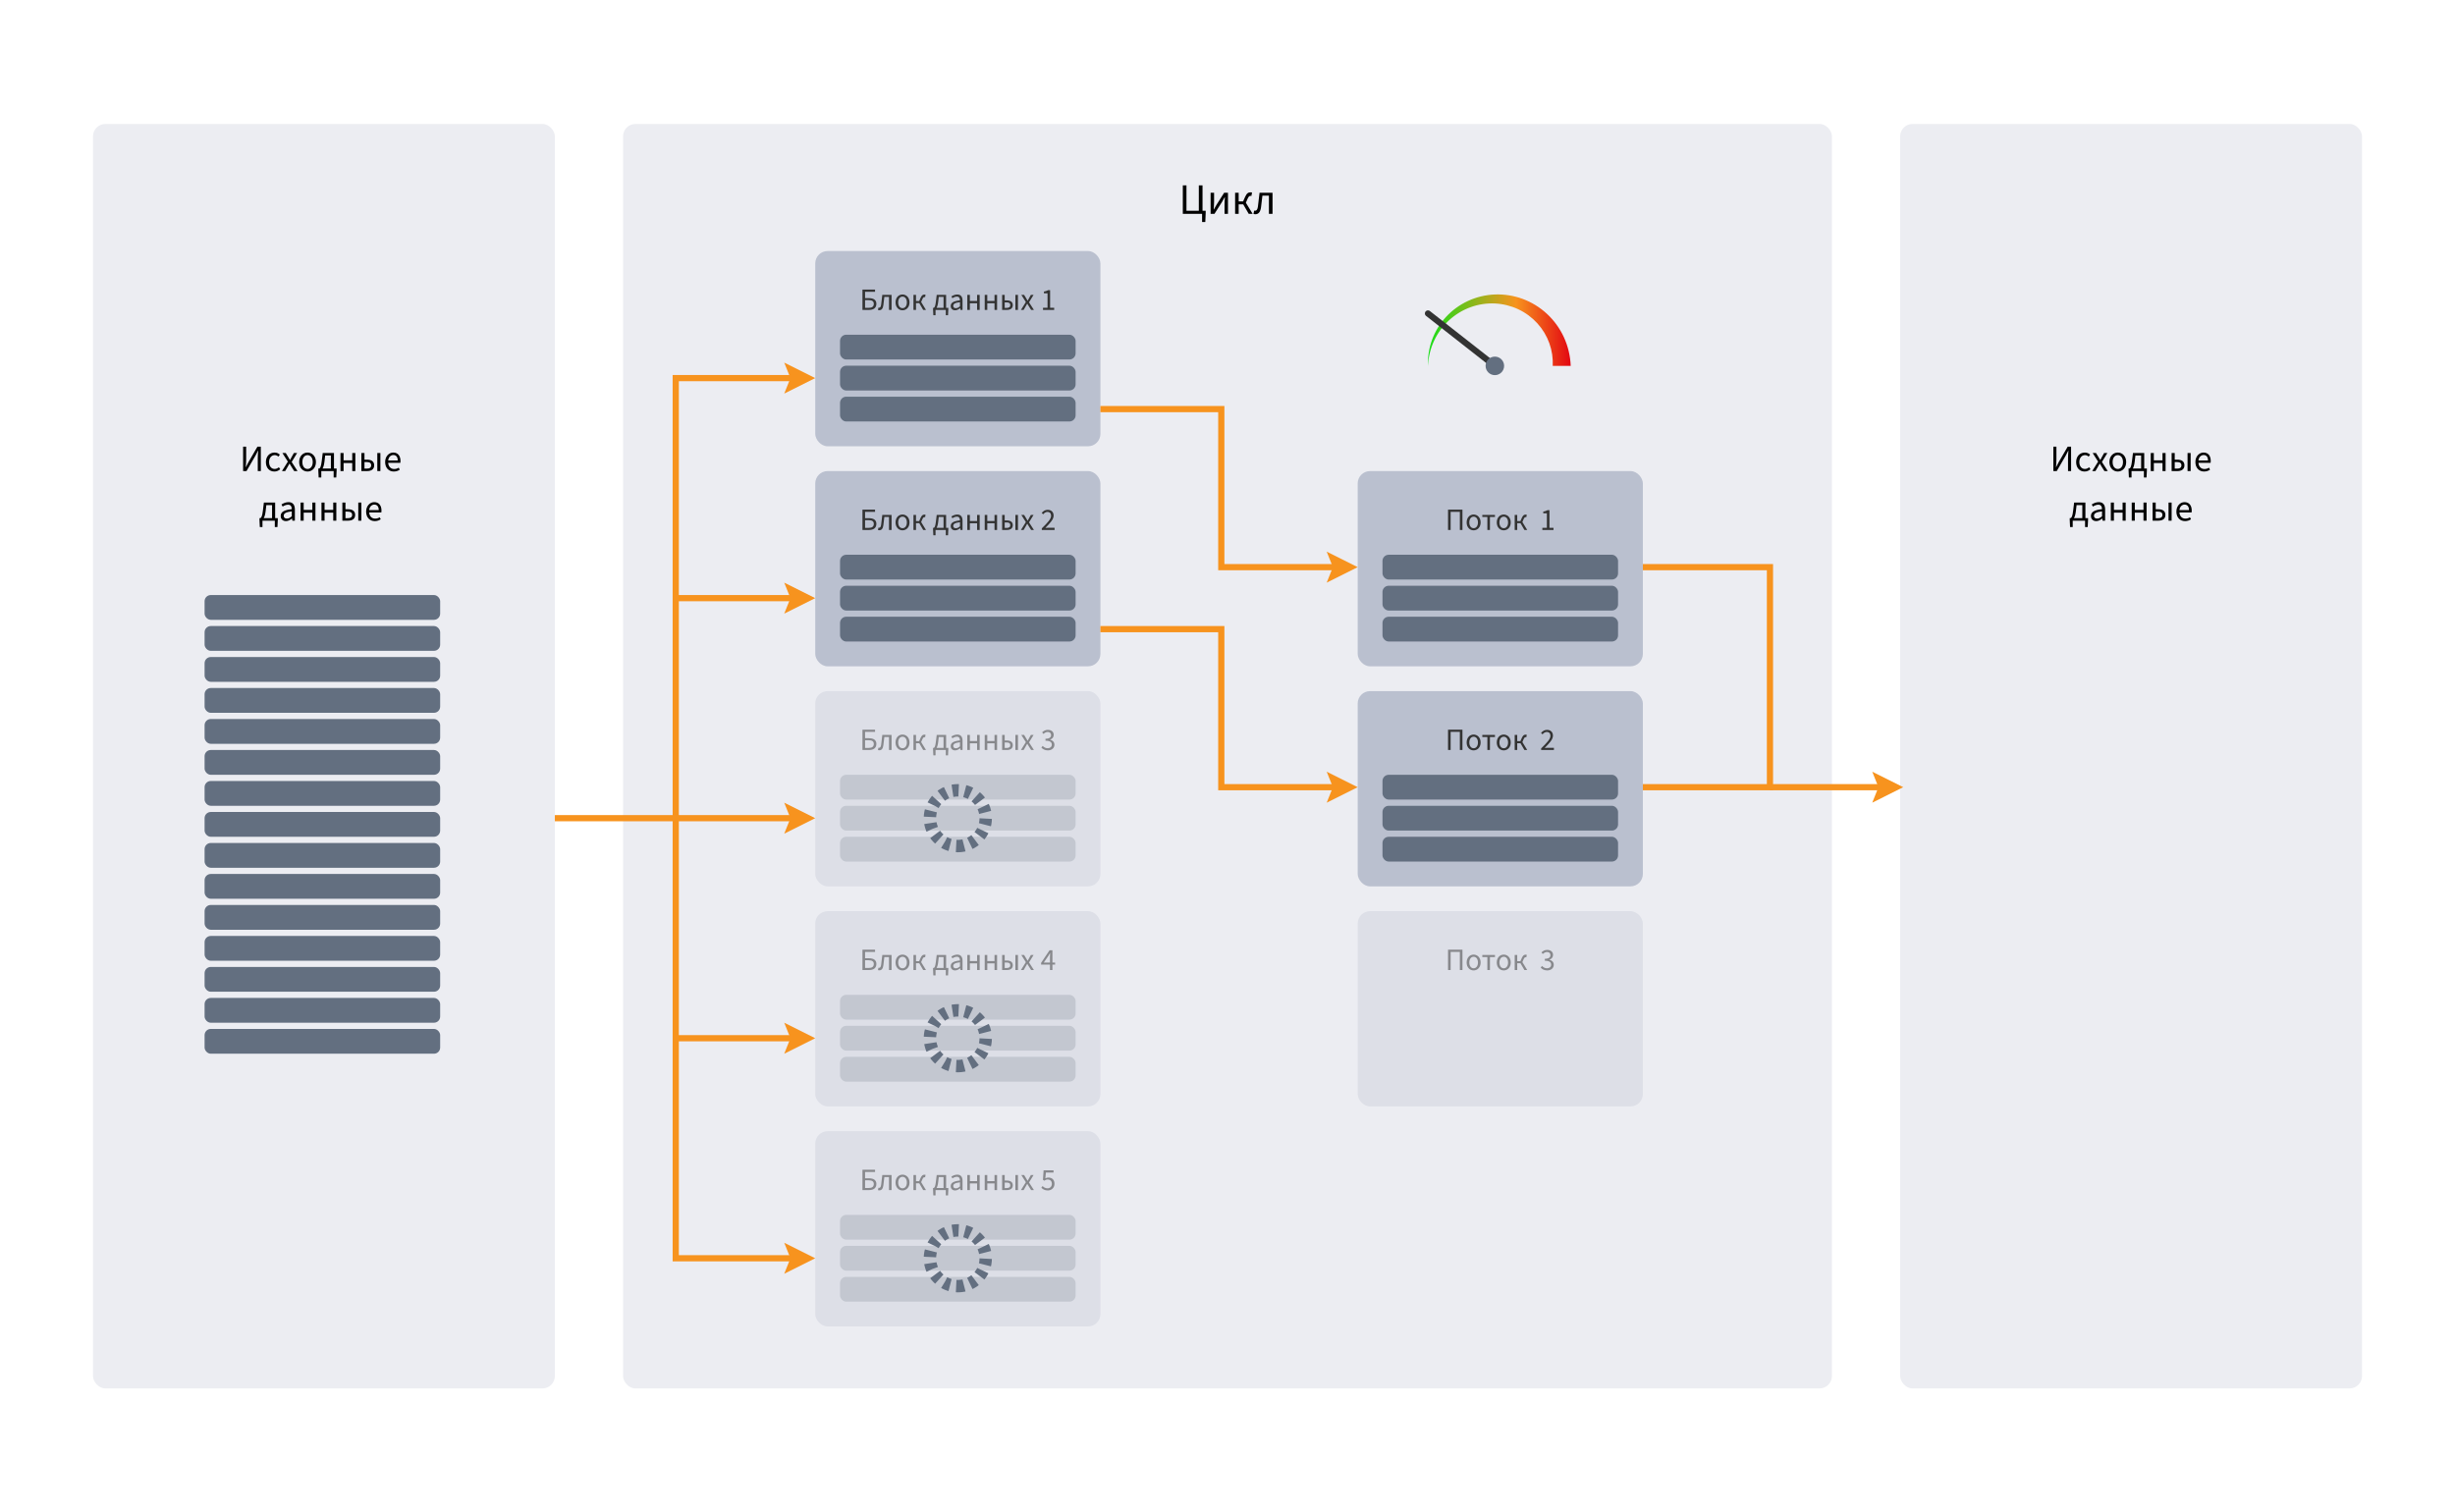
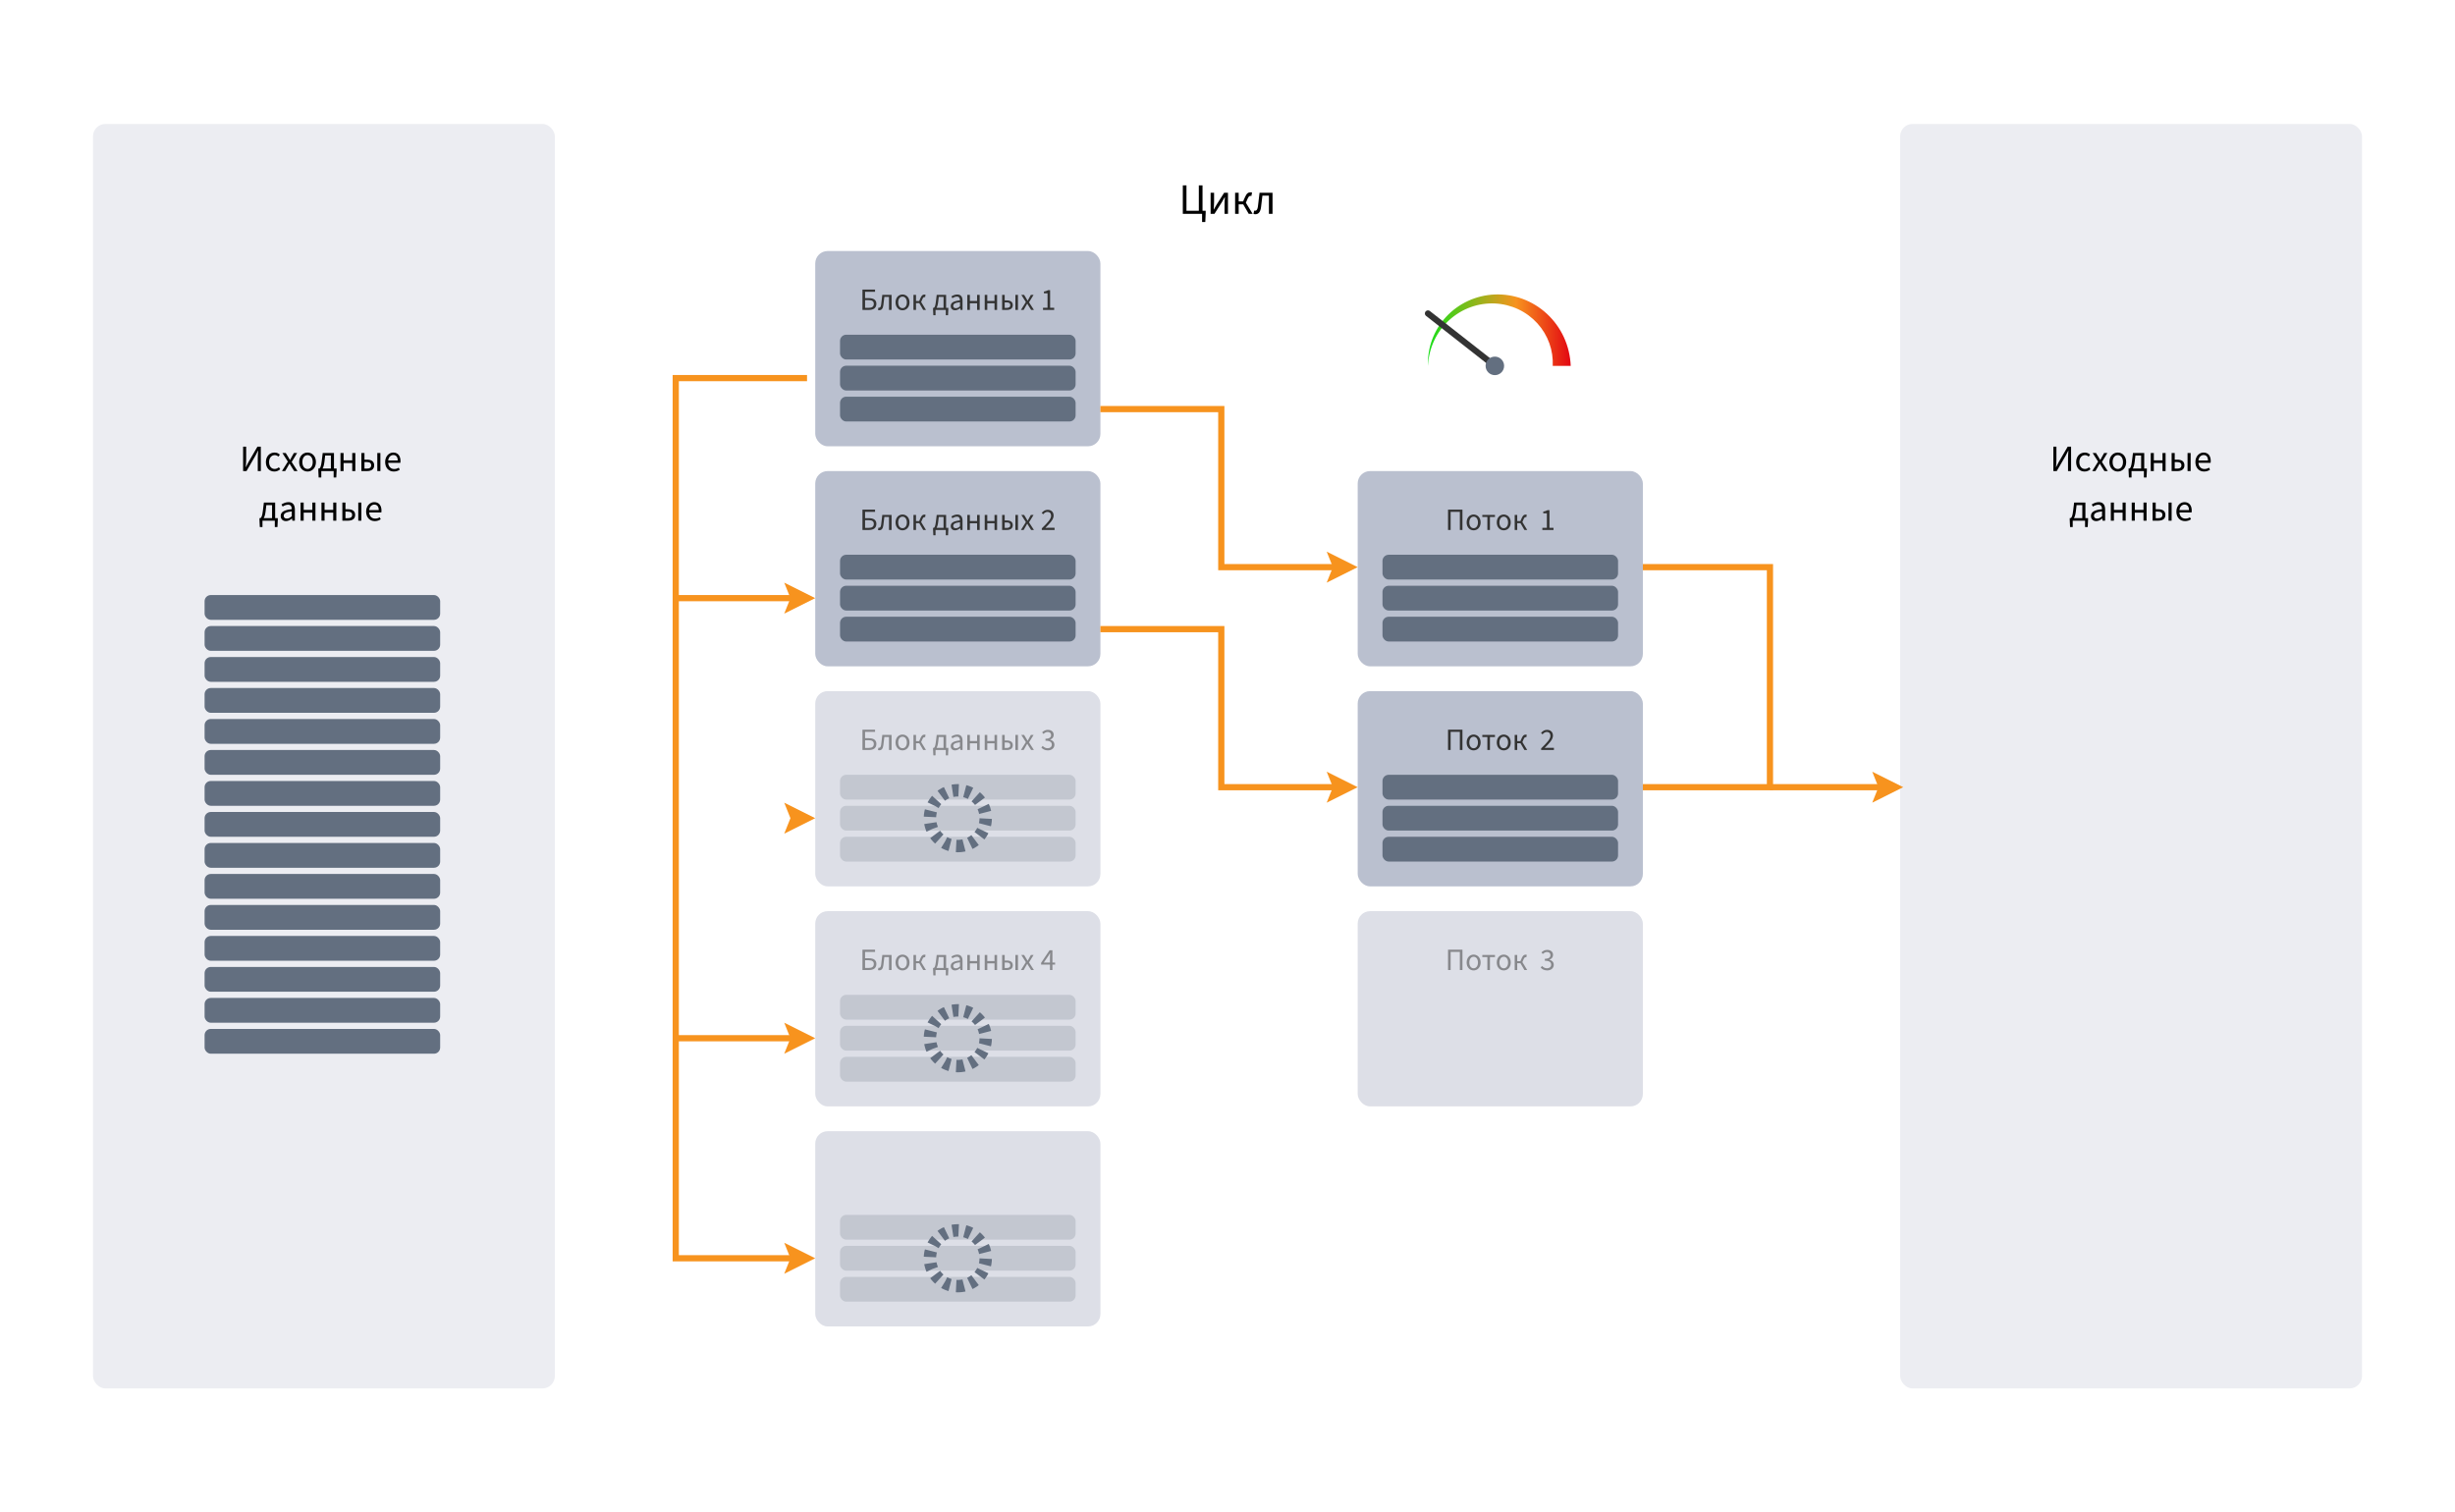
<svg xmlns="http://www.w3.org/2000/svg" width="792" height="488" viewBox="0 0 792 488" fill="none">
  <rect width="792" height="488" fill="white" />
  <rect x="613" y="40" width="149" height="408" rx="4" fill="#ECEDF2" />
-   <rect x="201" y="40" width="390" height="408" rx="4" fill="#ECEDF2" />
  <rect x="30" y="40" width="149" height="408" rx="4" fill="#ECEDF2" />
  <path d="M500.922 118.057C501.037 115.603 500.678 113.117 499.835 110.769C498.995 108.421 497.676 106.217 495.966 104.331C494.253 102.449 492.153 100.89 489.81 99.789C487.469 98.686 484.888 98.047 482.25 97.92C479.612 97.805 476.934 98.202 474.411 99.119C471.888 100.032 469.525 101.46 467.508 103.305C465.494 105.152 463.828 107.414 462.655 109.935C461.478 112.454 460.802 115.23 460.677 118.057C460.561 115.231 460.995 112.358 461.985 109.657C462.971 106.955 464.505 104.431 466.482 102.279C468.462 100.129 470.882 98.355 473.578 97.108C476.271 95.857 479.239 95.143 482.25 95.017C485.26 94.901 488.324 95.373 491.199 96.437C494.076 97.497 496.759 99.14 499.043 101.252C501.324 103.366 503.205 105.948 504.524 108.823C505.848 111.695 506.599 114.857 506.724 118.057H500.922Z" fill="url(#paint0_linear_1076_1480)" />
  <path d="M482.249 118.057L460.676 101.146" stroke="#333333" stroke-width="2" stroke-linecap="round" stroke-linejoin="round" />
  <path d="M482.25 121.047C483.9 121.047 485.238 119.708 485.238 118.057C485.238 116.405 483.9 115.066 482.25 115.066C480.599 115.066 479.261 116.405 479.261 118.057C479.261 119.708 480.599 121.047 482.25 121.047Z" fill="#636F80" />
  <rect x="263" y="81" width="92" height="63" rx="4" fill="#BAC0CF" />
  <path d="M278.235 100V93.44H282.295V94.15H279.075V96.2H280.325C281.715 96.2 282.725 96.7 282.725 98.01C282.725 99.38 281.805 100 280.365 100H278.235ZM279.075 99.33H280.225C281.335 99.33 281.895 98.93 281.895 98.03C281.895 97.19 281.315 96.84 280.205 96.84H279.075V99.33ZM283.686 100.09C283.496 100.09 283.376 100.07 283.236 100.01L283.396 99.25C283.456 99.27 283.526 99.29 283.616 99.29C283.956 99.29 284.176 98.98 284.266 98.29C284.396 97.24 284.516 96.19 284.636 95.14H287.626V100H286.796V95.81H285.296C285.186 96.71 285.086 97.61 284.976 98.5C284.836 99.56 284.396 100.09 283.686 100.09ZM291.158 100.12C289.968 100.12 288.908 99.19 288.908 97.58C288.908 95.95 289.968 95.02 291.158 95.02C292.348 95.02 293.418 95.95 293.418 97.58C293.418 99.19 292.348 100.12 291.158 100.12ZM291.158 99.43C291.998 99.43 292.558 98.69 292.558 97.58C292.558 96.46 291.998 95.71 291.158 95.71C290.328 95.71 289.768 96.46 289.768 97.58C289.768 98.69 290.328 99.43 291.158 99.43ZM294.688 100V95.14H295.508V97.14H296.528L297.008 96.06C297.398 95.2 297.768 95.04 298.298 95.04C298.408 95.04 298.508 95.06 298.588 95.1L298.438 95.88C298.378 95.86 298.348 95.85 298.278 95.85C298.028 95.85 297.828 95.93 297.578 96.49L297.168 97.44L298.728 100H297.828L296.558 97.81H295.508V100H294.688ZM302.661 97.45C302.551 98.4 302.361 98.97 302.141 99.32H304.391V95.81H302.851L302.661 97.45ZM301.811 100V101.72H301.101L301.011 99.85V99.32H301.251C301.521 99.18 301.741 98.85 301.931 97.29L302.191 95.14H305.221V99.32H305.931V99.85L305.841 101.72H305.131V100H301.811ZM308.132 100.12C307.322 100.12 306.712 99.62 306.712 98.74C306.712 97.66 307.612 97.14 309.692 96.91C309.682 96.3 309.482 95.71 308.692 95.71C308.132 95.71 307.622 95.96 307.242 96.21L306.922 95.65C307.372 95.35 308.052 95.02 308.832 95.02C310.012 95.02 310.522 95.81 310.522 97.01V100H309.842L309.762 99.42H309.732C309.272 99.81 308.742 100.12 308.132 100.12ZM308.362 99.44C308.832 99.44 309.222 99.23 309.692 98.82V97.5C308.052 97.69 307.522 98.06 307.522 98.69C307.522 99.23 307.892 99.44 308.362 99.44ZM312.061 100V95.14H312.891V97.11H315.221V95.14H316.051V100H315.221V97.84H312.891V100H312.061ZM317.676 100V95.14H318.506V97.11H320.836V95.14H321.666V100H320.836V97.84H318.506V100H317.676ZM323.292 100V95.14H324.122V96.93H324.802C325.952 96.93 326.732 97.38 326.732 98.45C326.732 99.53 325.952 100 324.802 100H323.292ZM324.122 99.34H324.712C325.532 99.34 325.922 99.06 325.922 98.45C325.922 97.84 325.532 97.57 324.712 97.57H324.122V99.34ZM327.572 100V95.14H328.402V100H327.572ZM329.36 100L330.95 97.46L329.48 95.14H330.38L331.03 96.2C331.18 96.47 331.34 96.74 331.5 97.01H331.54C331.69 96.74 331.83 96.47 331.98 96.2L332.57 95.14H333.44L331.97 97.55L333.55 100H332.65L331.94 98.87C331.77 98.58 331.59 98.28 331.41 98H331.37C331.21 98.28 331.05 98.58 330.88 98.87L330.23 100H329.36ZM336.484 100V99.31H337.944V94.63H336.774V94.09C337.364 93.99 337.784 93.83 338.134 93.62H338.774V99.31H340.084V100H336.484Z" fill="#333333" />
  <rect x="271" y="108" width="76" height="8" rx="2" fill="#636F80" />
  <rect x="271" y="118" width="76" height="8" rx="2" fill="#636F80" />
  <rect x="271" y="128" width="76" height="8" rx="2" fill="#636F80" />
  <rect x="263" y="152" width="92" height="63" rx="4" fill="#BAC0CF" />
  <path d="M278.235 171V164.44H282.295V165.15H279.075V167.2H280.325C281.715 167.2 282.725 167.7 282.725 169.01C282.725 170.38 281.805 171 280.365 171H278.235ZM279.075 170.33H280.225C281.335 170.33 281.895 169.93 281.895 169.03C281.895 168.19 281.315 167.84 280.205 167.84H279.075V170.33ZM283.686 171.09C283.496 171.09 283.376 171.07 283.236 171.01L283.396 170.25C283.456 170.27 283.526 170.29 283.616 170.29C283.956 170.29 284.176 169.98 284.266 169.29C284.396 168.24 284.516 167.19 284.636 166.14H287.626V171H286.796V166.81H285.296C285.186 167.71 285.086 168.61 284.976 169.5C284.836 170.56 284.396 171.09 283.686 171.09ZM291.158 171.12C289.968 171.12 288.908 170.19 288.908 168.58C288.908 166.95 289.968 166.02 291.158 166.02C292.348 166.02 293.418 166.95 293.418 168.58C293.418 170.19 292.348 171.12 291.158 171.12ZM291.158 170.43C291.998 170.43 292.558 169.69 292.558 168.58C292.558 167.46 291.998 166.71 291.158 166.71C290.328 166.71 289.768 167.46 289.768 168.58C289.768 169.69 290.328 170.43 291.158 170.43ZM294.688 171V166.14H295.508V168.14H296.528L297.008 167.06C297.398 166.2 297.768 166.04 298.298 166.04C298.408 166.04 298.508 166.06 298.588 166.1L298.438 166.88C298.378 166.86 298.348 166.85 298.278 166.85C298.028 166.85 297.828 166.93 297.578 167.49L297.168 168.44L298.728 171H297.828L296.558 168.81H295.508V171H294.688ZM302.661 168.45C302.551 169.4 302.361 169.97 302.141 170.32H304.391V166.81H302.851L302.661 168.45ZM301.811 171V172.72H301.101L301.011 170.85V170.32H301.251C301.521 170.18 301.741 169.85 301.931 168.29L302.191 166.14H305.221V170.32H305.931V170.85L305.841 172.72H305.131V171H301.811ZM308.132 171.12C307.322 171.12 306.712 170.62 306.712 169.74C306.712 168.66 307.612 168.14 309.692 167.91C309.682 167.3 309.482 166.71 308.692 166.71C308.132 166.71 307.622 166.96 307.242 167.21L306.922 166.65C307.372 166.35 308.052 166.02 308.832 166.02C310.012 166.02 310.522 166.81 310.522 168.01V171H309.842L309.762 170.42H309.732C309.272 170.81 308.742 171.12 308.132 171.12ZM308.362 170.44C308.832 170.44 309.222 170.23 309.692 169.82V168.5C308.052 168.69 307.522 169.06 307.522 169.69C307.522 170.23 307.892 170.44 308.362 170.44ZM312.061 171V166.14H312.891V168.11H315.221V166.14H316.051V171H315.221V168.84H312.891V171H312.061ZM317.676 171V166.14H318.506V168.11H320.836V166.14H321.666V171H320.836V168.84H318.506V171H317.676ZM323.292 171V166.14H324.122V167.93H324.802C325.952 167.93 326.732 168.38 326.732 169.45C326.732 170.53 325.952 171 324.802 171H323.292ZM324.122 170.34H324.712C325.532 170.34 325.922 170.06 325.922 169.45C325.922 168.84 325.532 168.57 324.712 168.57H324.122V170.34ZM327.572 171V166.14H328.402V171H327.572ZM329.36 171L330.95 168.46L329.48 166.14H330.38L331.03 167.2C331.18 167.47 331.34 167.74 331.5 168.01H331.54C331.69 167.74 331.83 167.47 331.98 167.2L332.57 166.14H333.44L331.97 168.55L333.55 171H332.65L331.94 169.87C331.77 169.58 331.59 169.28 331.41 169H331.37C331.21 169.28 331.05 169.58 330.88 169.87L330.23 171H329.36ZM336.094 171V170.49C337.994 168.63 339.094 167.45 339.094 166.42C339.094 165.69 338.694 165.18 337.884 165.18C337.354 165.18 336.894 165.52 336.534 165.94L336.064 165.49C336.594 164.89 337.164 164.5 337.984 164.5C339.164 164.5 339.904 165.25 339.904 166.37C339.904 167.61 338.784 168.76 337.234 170.34C337.584 170.31 337.974 170.29 338.304 170.29H340.214V171H336.094Z" fill="#333333" />
  <rect x="271" y="179" width="76" height="8" rx="2" fill="#636F80" />
  <rect x="271" y="189" width="76" height="8" rx="2" fill="#636F80" />
  <rect x="271" y="199" width="76" height="8" rx="2" fill="#636F80" />
  <rect x="263" y="223" width="92" height="63" rx="4" fill="#DDDFE7" />
  <path opacity="0.5" d="M278.235 242V235.44H282.295V236.15H279.075V238.2H280.325C281.715 238.2 282.725 238.7 282.725 240.01C282.725 241.38 281.805 242 280.365 242H278.235ZM279.075 241.33H280.225C281.335 241.33 281.895 240.93 281.895 240.03C281.895 239.19 281.315 238.84 280.205 238.84H279.075V241.33ZM283.686 242.09C283.496 242.09 283.376 242.07 283.236 242.01L283.396 241.25C283.456 241.27 283.526 241.29 283.616 241.29C283.956 241.29 284.176 240.98 284.266 240.29C284.396 239.24 284.516 238.19 284.636 237.14H287.626V242H286.796V237.81H285.296C285.186 238.71 285.086 239.61 284.976 240.5C284.836 241.56 284.396 242.09 283.686 242.09ZM291.158 242.12C289.968 242.12 288.908 241.19 288.908 239.58C288.908 237.95 289.968 237.02 291.158 237.02C292.348 237.02 293.418 237.95 293.418 239.58C293.418 241.19 292.348 242.12 291.158 242.12ZM291.158 241.43C291.998 241.43 292.558 240.69 292.558 239.58C292.558 238.46 291.998 237.71 291.158 237.71C290.328 237.71 289.768 238.46 289.768 239.58C289.768 240.69 290.328 241.43 291.158 241.43ZM294.688 242V237.14H295.508V239.14H296.528L297.008 238.06C297.398 237.2 297.768 237.04 298.298 237.04C298.408 237.04 298.508 237.06 298.588 237.1L298.438 237.88C298.378 237.86 298.348 237.85 298.278 237.85C298.028 237.85 297.828 237.93 297.578 238.49L297.168 239.44L298.728 242H297.828L296.558 239.81H295.508V242H294.688ZM302.661 239.45C302.551 240.4 302.361 240.97 302.141 241.32H304.391V237.81H302.851L302.661 239.45ZM301.811 242V243.72H301.101L301.011 241.85V241.32H301.251C301.521 241.18 301.741 240.85 301.931 239.29L302.191 237.14H305.221V241.32H305.931V241.85L305.841 243.72H305.131V242H301.811ZM308.132 242.12C307.322 242.12 306.712 241.62 306.712 240.74C306.712 239.66 307.612 239.14 309.692 238.91C309.682 238.3 309.482 237.71 308.692 237.71C308.132 237.71 307.622 237.96 307.242 238.21L306.922 237.65C307.372 237.35 308.052 237.02 308.832 237.02C310.012 237.02 310.522 237.81 310.522 239.01V242H309.842L309.762 241.42H309.732C309.272 241.81 308.742 242.12 308.132 242.12ZM308.362 241.44C308.832 241.44 309.222 241.23 309.692 240.82V239.5C308.052 239.69 307.522 240.06 307.522 240.69C307.522 241.23 307.892 241.44 308.362 241.44ZM312.061 242V237.14H312.891V239.11H315.221V237.14H316.051V242H315.221V239.84H312.891V242H312.061ZM317.676 242V237.14H318.506V239.11H320.836V237.14H321.666V242H320.836V239.84H318.506V242H317.676ZM323.292 242V237.14H324.122V238.93H324.802C325.952 238.93 326.732 239.38 326.732 240.45C326.732 241.53 325.952 242 324.802 242H323.292ZM324.122 241.34H324.712C325.532 241.34 325.922 241.06 325.922 240.45C325.922 239.84 325.532 239.57 324.712 239.57H324.122V241.34ZM327.572 242V237.14H328.402V242H327.572ZM329.36 242L330.95 239.46L329.48 237.14H330.38L331.03 238.2C331.18 238.47 331.34 238.74 331.5 239.01H331.54C331.69 238.74 331.83 238.47 331.98 238.2L332.57 237.14H333.44L331.97 239.55L333.55 242H332.65L331.94 240.87C331.77 240.58 331.59 240.28 331.41 240H331.37C331.21 240.28 331.05 240.58 330.88 240.87L330.23 242H329.36ZM338.054 242.12C337.034 242.12 336.384 241.69 335.954 241.22L336.374 240.68C336.754 241.08 337.254 241.43 338.004 241.43C338.774 241.43 339.324 240.98 339.324 240.27C339.324 239.51 338.804 239 337.284 239V238.37C338.634 238.37 339.094 237.85 339.094 237.18C339.094 236.57 338.674 236.18 337.994 236.18C337.464 236.18 337.014 236.45 336.634 236.82L336.194 236.3C336.684 235.84 337.274 235.5 338.024 235.5C339.134 235.5 339.934 236.09 339.934 237.12C339.934 237.89 339.474 238.38 338.784 238.64V238.68C339.554 238.86 340.164 239.42 340.164 240.3C340.164 241.43 339.224 242.12 338.054 242.12Z" fill="#333333" />
  <rect x="271" y="250" width="76" height="8" rx="2" fill="#C3C7D0" />
  <rect x="271" y="260" width="76" height="8" rx="2" fill="#C3C7D0" />
  <rect x="271" y="270" width="76" height="8" rx="2" fill="#C3C7D0" />
  <path d="M309 273C313.971 273 318 268.971 318 264C318 259.029 313.971 255 309 255C304.029 255 300 259.029 300 264C300 268.971 304.029 273 309 273Z" stroke="#636F80" stroke-width="4" stroke-miterlimit="10" stroke-dasharray="2 2" />
  <rect x="263" y="294" width="92" height="63" rx="4" fill="#DDDFE7" />
  <path opacity="0.5" d="M278.235 313V306.44H282.295V307.15H279.075V309.2H280.325C281.715 309.2 282.725 309.7 282.725 311.01C282.725 312.38 281.805 313 280.365 313H278.235ZM279.075 312.33H280.225C281.335 312.33 281.895 311.93 281.895 311.03C281.895 310.19 281.315 309.84 280.205 309.84H279.075V312.33ZM283.686 313.09C283.496 313.09 283.376 313.07 283.236 313.01L283.396 312.25C283.456 312.27 283.526 312.29 283.616 312.29C283.956 312.29 284.176 311.98 284.266 311.29C284.396 310.24 284.516 309.19 284.636 308.14H287.626V313H286.796V308.81H285.296C285.186 309.71 285.086 310.61 284.976 311.5C284.836 312.56 284.396 313.09 283.686 313.09ZM291.158 313.12C289.968 313.12 288.908 312.19 288.908 310.58C288.908 308.95 289.968 308.02 291.158 308.02C292.348 308.02 293.418 308.95 293.418 310.58C293.418 312.19 292.348 313.12 291.158 313.12ZM291.158 312.43C291.998 312.43 292.558 311.69 292.558 310.58C292.558 309.46 291.998 308.71 291.158 308.71C290.328 308.71 289.768 309.46 289.768 310.58C289.768 311.69 290.328 312.43 291.158 312.43ZM294.688 313V308.14H295.508V310.14H296.528L297.008 309.06C297.398 308.2 297.768 308.04 298.298 308.04C298.408 308.04 298.508 308.06 298.588 308.1L298.438 308.88C298.378 308.86 298.348 308.85 298.278 308.85C298.028 308.85 297.828 308.93 297.578 309.49L297.168 310.44L298.728 313H297.828L296.558 310.81H295.508V313H294.688ZM302.661 310.45C302.551 311.4 302.361 311.97 302.141 312.32H304.391V308.81H302.851L302.661 310.45ZM301.811 313V314.72H301.101L301.011 312.85V312.32H301.251C301.521 312.18 301.741 311.85 301.931 310.29L302.191 308.14H305.221V312.32H305.931V312.85L305.841 314.72H305.131V313H301.811ZM308.132 313.12C307.322 313.12 306.712 312.62 306.712 311.74C306.712 310.66 307.612 310.14 309.692 309.91C309.682 309.3 309.482 308.71 308.692 308.71C308.132 308.71 307.622 308.96 307.242 309.21L306.922 308.65C307.372 308.35 308.052 308.02 308.832 308.02C310.012 308.02 310.522 308.81 310.522 310.01V313H309.842L309.762 312.42H309.732C309.272 312.81 308.742 313.12 308.132 313.12ZM308.362 312.44C308.832 312.44 309.222 312.23 309.692 311.82V310.5C308.052 310.69 307.522 311.06 307.522 311.69C307.522 312.23 307.892 312.44 308.362 312.44ZM312.061 313V308.14H312.891V310.11H315.221V308.14H316.051V313H315.221V310.84H312.891V313H312.061ZM317.676 313V308.14H318.506V310.11H320.836V308.14H321.666V313H320.836V310.84H318.506V313H317.676ZM323.292 313V308.14H324.122V309.93H324.802C325.952 309.93 326.732 310.38 326.732 311.45C326.732 312.53 325.952 313 324.802 313H323.292ZM324.122 312.34H324.712C325.532 312.34 325.922 312.06 325.922 311.45C325.922 310.84 325.532 310.57 324.712 310.57H324.122V312.34ZM327.572 313V308.14H328.402V313H327.572ZM329.36 313L330.95 310.46L329.48 308.14H330.38L331.03 309.2C331.18 309.47 331.34 309.74 331.5 310.01H331.54C331.69 309.74 331.83 309.47 331.98 309.2L332.57 308.14H333.44L331.97 310.55L333.55 313H332.65L331.94 311.87C331.77 311.58 331.59 311.28 331.41 311H331.37C331.21 311.28 331.05 311.58 330.88 311.87L330.23 313H329.36ZM336.734 310.58H338.734V308.73C338.734 308.4 338.764 307.85 338.784 307.51H338.744C338.584 307.81 338.404 308.09 338.224 308.41L336.734 310.58ZM338.734 313V311.24H335.864V310.69L338.594 306.62H339.514V310.58H340.384V311.24H339.514V313H338.734Z" fill="#333333" />
  <rect x="271" y="321" width="76" height="8" rx="2" fill="#C3C7D0" />
  <rect x="271" y="331" width="76" height="8" rx="2" fill="#C3C7D0" />
  <rect x="271" y="341" width="76" height="8" rx="2" fill="#C3C7D0" />
  <path d="M309 344C313.971 344 318 339.971 318 335C318 330.029 313.971 326 309 326C304.029 326 300 330.029 300 335C300 339.971 304.029 344 309 344Z" stroke="#636F80" stroke-width="4" stroke-miterlimit="10" stroke-dasharray="2 2" />
  <rect x="263" y="365" width="92" height="63" rx="4" fill="#DDDFE7" />
-   <path opacity="0.5" d="M278.235 384V377.44H282.295V378.15H279.075V380.2H280.325C281.715 380.2 282.725 380.7 282.725 382.01C282.725 383.38 281.805 384 280.365 384H278.235ZM279.075 383.33H280.225C281.335 383.33 281.895 382.93 281.895 382.03C281.895 381.19 281.315 380.84 280.205 380.84H279.075V383.33ZM283.686 384.09C283.496 384.09 283.376 384.07 283.236 384.01L283.396 383.25C283.456 383.27 283.526 383.29 283.616 383.29C283.956 383.29 284.176 382.98 284.266 382.29C284.396 381.24 284.516 380.19 284.636 379.14H287.626V384H286.796V379.81H285.296C285.186 380.71 285.086 381.61 284.976 382.5C284.836 383.56 284.396 384.09 283.686 384.09ZM291.158 384.12C289.968 384.12 288.908 383.19 288.908 381.58C288.908 379.95 289.968 379.02 291.158 379.02C292.348 379.02 293.418 379.95 293.418 381.58C293.418 383.19 292.348 384.12 291.158 384.12ZM291.158 383.43C291.998 383.43 292.558 382.69 292.558 381.58C292.558 380.46 291.998 379.71 291.158 379.71C290.328 379.71 289.768 380.46 289.768 381.58C289.768 382.69 290.328 383.43 291.158 383.43ZM294.688 384V379.14H295.508V381.14H296.528L297.008 380.06C297.398 379.2 297.768 379.04 298.298 379.04C298.408 379.04 298.508 379.06 298.588 379.1L298.438 379.88C298.378 379.86 298.348 379.85 298.278 379.85C298.028 379.85 297.828 379.93 297.578 380.49L297.168 381.44L298.728 384H297.828L296.558 381.81H295.508V384H294.688ZM302.661 381.45C302.551 382.4 302.361 382.97 302.141 383.32H304.391V379.81H302.851L302.661 381.45ZM301.811 384V385.72H301.101L301.011 383.85V383.32H301.251C301.521 383.18 301.741 382.85 301.931 381.29L302.191 379.14H305.221V383.32H305.931V383.85L305.841 385.72H305.131V384H301.811ZM308.132 384.12C307.322 384.12 306.712 383.62 306.712 382.74C306.712 381.66 307.612 381.14 309.692 380.91C309.682 380.3 309.482 379.71 308.692 379.71C308.132 379.71 307.622 379.96 307.242 380.21L306.922 379.65C307.372 379.35 308.052 379.02 308.832 379.02C310.012 379.02 310.522 379.81 310.522 381.01V384H309.842L309.762 383.42H309.732C309.272 383.81 308.742 384.12 308.132 384.12ZM308.362 383.44C308.832 383.44 309.222 383.23 309.692 382.82V381.5C308.052 381.69 307.522 382.06 307.522 382.69C307.522 383.23 307.892 383.44 308.362 383.44ZM312.061 384V379.14H312.891V381.11H315.221V379.14H316.051V384H315.221V381.84H312.891V384H312.061ZM317.676 384V379.14H318.506V381.11H320.836V379.14H321.666V384H320.836V381.84H318.506V384H317.676ZM323.292 384V379.14H324.122V380.93H324.802C325.952 380.93 326.732 381.38 326.732 382.45C326.732 383.53 325.952 384 324.802 384H323.292ZM324.122 383.34H324.712C325.532 383.34 325.922 383.06 325.922 382.45C325.922 381.84 325.532 381.57 324.712 381.57H324.122V383.34ZM327.572 384V379.14H328.402V384H327.572ZM329.36 384L330.95 381.46L329.48 379.14H330.38L331.03 380.2C331.18 380.47 331.34 380.74 331.5 381.01H331.54C331.69 380.74 331.83 380.47 331.98 380.2L332.57 379.14H333.44L331.97 381.55L333.55 384H332.65L331.94 382.87C331.77 382.58 331.59 382.28 331.41 382H331.37C331.21 382.28 331.05 382.58 330.88 382.87L330.23 384H329.36ZM338.034 384.12C337.014 384.12 336.384 383.69 335.944 383.25L336.344 382.7C336.724 383.08 337.204 383.43 337.954 383.43C338.734 383.43 339.344 382.87 339.344 381.98C339.344 381.1 338.814 380.59 337.994 380.59C337.554 380.59 337.284 380.72 336.904 380.97L336.464 380.69L336.674 377.62H339.874V378.34H337.404L337.234 380.22C337.534 380.06 337.824 379.96 338.214 379.96C339.294 379.96 340.184 380.58 340.184 381.96C340.184 383.34 339.144 384.12 338.034 384.12Z" fill="#333333" />
  <rect x="271" y="392" width="76" height="8" rx="2" fill="#C3C7D0" />
  <rect x="271" y="402" width="76" height="8" rx="2" fill="#C3C7D0" />
  <rect x="271" y="412" width="76" height="8" rx="2" fill="#C3C7D0" />
  <path d="M309 415C313.971 415 318 410.971 318 406C318 401.029 313.971 397 309 397C304.029 397 300 401.029 300 406C300 410.971 304.029 415 309 415Z" stroke="#636F80" stroke-width="4" stroke-miterlimit="10" stroke-dasharray="2 2" />
  <rect x="438" y="152" width="92" height="63" rx="4" fill="#BAC0CF" />
  <path d="M467.146 171V164.44H471.796V171H470.956V165.15H467.986V171H467.146ZM475.401 171.12C474.211 171.12 473.151 170.19 473.151 168.58C473.151 166.95 474.211 166.02 475.401 166.02C476.591 166.02 477.661 166.95 477.661 168.58C477.661 170.19 476.591 171.12 475.401 171.12ZM475.401 170.43C476.241 170.43 476.801 169.69 476.801 168.58C476.801 167.46 476.241 166.71 475.401 166.71C474.571 166.71 474.011 167.46 474.011 168.58C474.011 169.69 474.571 170.43 475.401 170.43ZM479.835 171V166.81H478.205V166.14H482.285V166.81H480.665V171H479.835ZM485.118 171.12C483.928 171.12 482.868 170.19 482.868 168.58C482.868 166.95 483.928 166.02 485.118 166.02C486.308 166.02 487.378 166.95 487.378 168.58C487.378 170.19 486.308 171.12 485.118 171.12ZM485.118 170.43C485.958 170.43 486.518 169.69 486.518 168.58C486.518 167.46 485.958 166.71 485.118 166.71C484.288 166.71 483.728 167.46 483.728 168.58C483.728 169.69 484.288 170.43 485.118 170.43ZM488.648 171V166.14H489.468V168.14H490.488L490.968 167.06C491.358 166.2 491.728 166.04 492.258 166.04C492.368 166.04 492.468 166.06 492.548 166.1L492.398 166.88C492.338 166.86 492.308 166.85 492.238 166.85C491.988 166.85 491.788 166.93 491.538 167.49L491.128 168.44L492.688 171H491.788L490.518 168.81H489.468V171H488.648ZM497.573 171V170.31H499.033V165.63H497.863V165.09C498.453 164.99 498.873 164.83 499.223 164.62H499.863V170.31H501.173V171H497.573Z" fill="#333333" />
  <rect x="446" y="179" width="76" height="8" rx="2" fill="#636F80" />
  <rect x="446" y="189" width="76" height="8" rx="2" fill="#636F80" />
  <rect x="446" y="199" width="76" height="8" rx="2" fill="#636F80" />
  <rect x="438" y="223" width="92" height="63" rx="4" fill="#BAC0CF" />
  <path d="M467.146 242V235.44H471.796V242H470.956V236.15H467.986V242H467.146ZM475.401 242.12C474.211 242.12 473.151 241.19 473.151 239.58C473.151 237.95 474.211 237.02 475.401 237.02C476.591 237.02 477.661 237.95 477.661 239.58C477.661 241.19 476.591 242.12 475.401 242.12ZM475.401 241.43C476.241 241.43 476.801 240.69 476.801 239.58C476.801 238.46 476.241 237.71 475.401 237.71C474.571 237.71 474.011 238.46 474.011 239.58C474.011 240.69 474.571 241.43 475.401 241.43ZM479.835 242V237.81H478.205V237.14H482.285V237.81H480.665V242H479.835ZM485.118 242.12C483.928 242.12 482.868 241.19 482.868 239.58C482.868 237.95 483.928 237.02 485.118 237.02C486.308 237.02 487.378 237.95 487.378 239.58C487.378 241.19 486.308 242.12 485.118 242.12ZM485.118 241.43C485.958 241.43 486.518 240.69 486.518 239.58C486.518 238.46 485.958 237.71 485.118 237.71C484.288 237.71 483.728 238.46 483.728 239.58C483.728 240.69 484.288 241.43 485.118 241.43ZM488.648 242V237.14H489.468V239.14H490.488L490.968 238.06C491.358 237.2 491.728 237.04 492.258 237.04C492.368 237.04 492.468 237.06 492.548 237.1L492.398 237.88C492.338 237.86 492.308 237.85 492.238 237.85C491.988 237.85 491.788 237.93 491.538 238.49L491.128 239.44L492.688 242H491.788L490.518 239.81H489.468V242H488.648ZM497.183 242V241.49C499.083 239.63 500.183 238.45 500.183 237.42C500.183 236.69 499.783 236.18 498.973 236.18C498.443 236.18 497.983 236.52 497.623 236.94L497.153 236.49C497.683 235.89 498.253 235.5 499.073 235.5C500.253 235.5 500.993 236.25 500.993 237.37C500.993 238.61 499.873 239.76 498.323 241.34C498.673 241.31 499.063 241.29 499.393 241.29H501.303V242H497.183Z" fill="#333333" />
  <rect x="446" y="250" width="76" height="8" rx="2" fill="#636F80" />
  <rect x="446" y="260" width="76" height="8" rx="2" fill="#636F80" />
  <rect x="446" y="270" width="76" height="8" rx="2" fill="#636F80" />
  <rect x="438" y="294" width="92" height="63" rx="4" fill="#DDDFE7" />
  <path opacity="0.5" d="M467.146 313V306.44H471.796V313H470.956V307.15H467.986V313H467.146ZM475.401 313.12C474.211 313.12 473.151 312.19 473.151 310.58C473.151 308.95 474.211 308.02 475.401 308.02C476.591 308.02 477.661 308.95 477.661 310.58C477.661 312.19 476.591 313.12 475.401 313.12ZM475.401 312.43C476.241 312.43 476.801 311.69 476.801 310.58C476.801 309.46 476.241 308.71 475.401 308.71C474.571 308.71 474.011 309.46 474.011 310.58C474.011 311.69 474.571 312.43 475.401 312.43ZM479.835 313V308.81H478.205V308.14H482.285V308.81H480.665V313H479.835ZM485.118 313.12C483.928 313.12 482.868 312.19 482.868 310.58C482.868 308.95 483.928 308.02 485.118 308.02C486.308 308.02 487.378 308.95 487.378 310.58C487.378 312.19 486.308 313.12 485.118 313.12ZM485.118 312.43C485.958 312.43 486.518 311.69 486.518 310.58C486.518 309.46 485.958 308.71 485.118 308.71C484.288 308.71 483.728 309.46 483.728 310.58C483.728 311.69 484.288 312.43 485.118 312.43ZM488.648 313V308.14H489.468V310.14H490.488L490.968 309.06C491.358 308.2 491.728 308.04 492.258 308.04C492.368 308.04 492.468 308.06 492.548 308.1L492.398 308.88C492.338 308.86 492.308 308.85 492.238 308.85C491.988 308.85 491.788 308.93 491.538 309.49L491.128 310.44L492.688 313H491.788L490.518 310.81H489.468V313H488.648ZM499.143 313.12C498.123 313.12 497.473 312.69 497.043 312.22L497.463 311.68C497.843 312.08 498.343 312.43 499.093 312.43C499.863 312.43 500.413 311.98 500.413 311.27C500.413 310.51 499.893 310 498.373 310V309.37C499.723 309.37 500.183 308.85 500.183 308.18C500.183 307.57 499.763 307.18 499.083 307.18C498.553 307.18 498.103 307.45 497.723 307.82L497.283 307.3C497.773 306.84 498.363 306.5 499.113 306.5C500.223 306.5 501.023 307.09 501.023 308.12C501.023 308.89 500.563 309.38 499.873 309.64V309.68C500.643 309.86 501.253 310.42 501.253 311.3C501.253 312.43 500.313 313.12 499.143 313.12Z" fill="#333333" />
  <path d="M387.801 71.632V69H381.585V59.816H382.761V68.006H386.751V59.816H387.941V68.006H388.963V68.706L388.837 71.632H387.801ZM390.551 69V62.196H391.671V65.038C391.671 65.766 391.615 66.62 391.545 67.586H391.601C391.867 67.096 392.217 66.466 392.483 66.046L394.919 62.196H396.151V69H395.045V66.158C395.045 65.43 395.087 64.59 395.157 63.61H395.101C394.835 64.128 394.485 64.744 394.219 65.164L391.797 69H390.551ZM398.454 69V62.196H399.602V64.996H401.03L401.702 63.484C402.248 62.28 402.766 62.056 403.508 62.056C403.662 62.056 403.802 62.084 403.914 62.14L403.704 63.232C403.62 63.204 403.578 63.19 403.48 63.19C403.13 63.19 402.85 63.302 402.5 64.086L401.926 65.416L404.11 69H402.85L401.072 65.934H399.602V69H398.454ZM405.007 69.126C404.741 69.126 404.573 69.098 404.377 69.014L404.601 67.95C404.685 67.978 404.783 68.006 404.909 68.006C405.385 68.006 405.693 67.572 405.819 66.606C406.001 65.136 406.169 63.666 406.337 62.196H410.523V69H409.361V63.134H407.261C407.107 64.394 406.967 65.654 406.813 66.9C406.617 68.384 406.001 69.126 405.007 69.126Z" fill="black" />
  <path d="M78.43 152V144.128H79.414V148.22C79.414 149.036 79.342 149.924 79.282 150.728H79.33L80.182 149.072L83.05 144.128H84.142L84.154 152H83.158V147.872C83.158 147.056 83.23 146.192 83.29 145.4H83.242L82.39 147.056L79.522 152H78.43ZM88.513 152.144C86.965 152.144 85.777 151.028 85.777 149.096C85.777 147.14 87.085 146.024 88.585 146.024C89.353 146.024 89.881 146.324 90.289 146.708L89.797 147.332C89.473 147.032 89.101 146.852 88.633 146.852C87.577 146.852 86.809 147.752 86.809 149.096C86.809 150.428 87.529 151.316 88.597 151.316C89.137 151.316 89.617 151.076 89.965 150.764L90.397 151.4C89.869 151.88 89.209 152.144 88.513 152.144ZM90.959 152L92.867 148.952L91.103 146.168H92.183L92.963 147.44C93.143 147.764 93.335 148.088 93.527 148.412H93.575C93.755 148.088 93.923 147.764 94.103 147.44L94.811 146.168H95.855L94.091 149.06L95.987 152H94.907L94.055 150.644C93.851 150.296 93.635 149.936 93.419 149.6H93.371C93.179 149.936 92.987 150.296 92.783 150.644L92.003 152H90.959ZM99.211 152.144C97.783 152.144 96.511 151.028 96.511 149.096C96.511 147.14 97.783 146.024 99.211 146.024C100.639 146.024 101.923 147.14 101.923 149.096C101.923 151.028 100.639 152.144 99.211 152.144ZM99.211 151.316C100.219 151.316 100.891 150.428 100.891 149.096C100.891 147.752 100.219 146.852 99.211 146.852C98.215 146.852 97.543 147.752 97.543 149.096C97.543 150.428 98.215 151.316 99.211 151.316ZM104.671 148.94C104.539 150.08 104.311 150.764 104.047 151.184H106.747V146.972H104.899L104.671 148.94ZM103.651 152V154.064H102.799L102.691 151.82V151.184H102.979C103.303 151.016 103.567 150.62 103.795 148.748L104.107 146.168H107.743V151.184H108.595V151.82L108.487 154.064H107.635V152H103.651ZM109.845 152V146.168H110.841V148.532H113.637V146.168H114.633V152H113.637V149.408H110.841V152H109.845ZM116.584 152V146.168H117.58V148.316H118.396C119.776 148.316 120.712 148.856 120.712 150.14C120.712 151.436 119.776 152 118.396 152H116.584ZM117.58 151.208H118.288C119.272 151.208 119.74 150.872 119.74 150.14C119.74 149.408 119.272 149.084 118.288 149.084H117.58V151.208ZM121.72 152V146.168H122.716V152H121.72ZM127.033 152.144C125.473 152.144 124.249 151.016 124.249 149.084C124.249 147.188 125.533 146.024 126.865 146.024C128.353 146.024 129.205 147.08 129.205 148.76C129.205 148.976 129.193 149.156 129.157 149.348H125.233C125.317 150.548 126.049 151.34 127.153 151.34C127.717 151.34 128.209 151.184 128.617 150.908L128.965 151.544C128.461 151.904 127.837 152.144 127.033 152.144ZM125.233 148.58H128.317C128.317 147.428 127.777 146.816 126.889 146.816C126.073 146.816 125.353 147.464 125.233 148.58ZM85.692 164.94C85.56 166.08 85.332 166.764 85.068 167.184H87.768V162.972H85.92L85.692 164.94ZM84.672 168V170.064H83.82L83.712 167.82V167.184H84C84.324 167.016 84.588 166.62 84.816 164.748L85.128 162.168H88.764V167.184H89.616V167.82L89.508 170.064H88.656V168H84.672ZM92.258 168.144C91.286 168.144 90.554 167.544 90.554 166.488C90.554 165.192 91.634 164.568 94.13 164.292C94.118 163.56 93.878 162.852 92.93 162.852C92.258 162.852 91.646 163.152 91.19 163.452L90.806 162.78C91.346 162.42 92.162 162.024 93.098 162.024C94.514 162.024 95.126 162.972 95.126 164.412V168H94.31L94.214 167.304H94.178C93.626 167.772 92.99 168.144 92.258 168.144ZM92.534 167.328C93.098 167.328 93.566 167.076 94.13 166.584V165C92.162 165.228 91.526 165.672 91.526 166.428C91.526 167.076 91.97 167.328 92.534 167.328ZM96.972 168V162.168H97.968V164.532H100.764V162.168H101.76V168H100.764V165.408H97.968V168H96.972ZM103.711 168V162.168H104.707V164.532H107.503V162.168H108.499V168H107.503V165.408H104.707V168H103.711ZM110.449 168V162.168H111.445V164.316H112.261C113.641 164.316 114.577 164.856 114.577 166.14C114.577 167.436 113.641 168 112.261 168H110.449ZM111.445 167.208H112.153C113.137 167.208 113.605 166.872 113.605 166.14C113.605 165.408 113.137 165.084 112.153 165.084H111.445V167.208ZM115.585 168V162.168H116.581V168H115.585ZM120.899 168.144C119.339 168.144 118.115 167.016 118.115 165.084C118.115 163.188 119.399 162.024 120.73 162.024C122.219 162.024 123.071 163.08 123.071 164.76C123.071 164.976 123.059 165.156 123.023 165.348H119.099C119.183 166.548 119.915 167.34 121.019 167.34C121.583 167.34 122.075 167.184 122.483 166.908L122.831 167.544C122.327 167.904 121.703 168.144 120.899 168.144ZM119.099 164.58H122.183C122.183 163.428 121.643 162.816 120.755 162.816C119.939 162.816 119.219 163.464 119.099 164.58Z" fill="black" />
  <path d="M662.43 152V144.128H663.414V148.22C663.414 149.036 663.342 149.924 663.282 150.728H663.33L664.182 149.072L667.05 144.128H668.142L668.154 152H667.158V147.872C667.158 147.056 667.23 146.192 667.29 145.4H667.242L666.39 147.056L663.522 152H662.43ZM672.513 152.144C670.965 152.144 669.777 151.028 669.777 149.096C669.777 147.14 671.085 146.024 672.585 146.024C673.353 146.024 673.881 146.324 674.289 146.708L673.797 147.332C673.473 147.032 673.101 146.852 672.633 146.852C671.577 146.852 670.809 147.752 670.809 149.096C670.809 150.428 671.529 151.316 672.597 151.316C673.137 151.316 673.617 151.076 673.965 150.764L674.397 151.4C673.869 151.88 673.209 152.144 672.513 152.144ZM674.959 152L676.867 148.952L675.103 146.168H676.183L676.963 147.44C677.143 147.764 677.335 148.088 677.527 148.412H677.575C677.755 148.088 677.923 147.764 678.103 147.44L678.811 146.168H679.855L678.091 149.06L679.987 152H678.907L678.055 150.644C677.851 150.296 677.635 149.936 677.419 149.6H677.371C677.179 149.936 676.987 150.296 676.783 150.644L676.003 152H674.959ZM683.211 152.144C681.783 152.144 680.511 151.028 680.511 149.096C680.511 147.14 681.783 146.024 683.211 146.024C684.639 146.024 685.923 147.14 685.923 149.096C685.923 151.028 684.639 152.144 683.211 152.144ZM683.211 151.316C684.219 151.316 684.891 150.428 684.891 149.096C684.891 147.752 684.219 146.852 683.211 146.852C682.215 146.852 681.543 147.752 681.543 149.096C681.543 150.428 682.215 151.316 683.211 151.316ZM688.671 148.94C688.539 150.08 688.311 150.764 688.047 151.184H690.747V146.972H688.899L688.671 148.94ZM687.651 152V154.064H686.799L686.691 151.82V151.184H686.979C687.303 151.016 687.567 150.62 687.795 148.748L688.107 146.168H691.743V151.184H692.595V151.82L692.487 154.064H691.635V152H687.651ZM693.845 152V146.168H694.841V148.532H697.637V146.168H698.633V152H697.637V149.408H694.841V152H693.845ZM700.584 152V146.168H701.58V148.316H702.396C703.776 148.316 704.712 148.856 704.712 150.14C704.712 151.436 703.776 152 702.396 152H700.584ZM701.58 151.208H702.288C703.272 151.208 703.74 150.872 703.74 150.14C703.74 149.408 703.272 149.084 702.288 149.084H701.58V151.208ZM705.72 152V146.168H706.716V152H705.72ZM711.033 152.144C709.473 152.144 708.249 151.016 708.249 149.084C708.249 147.188 709.533 146.024 710.865 146.024C712.353 146.024 713.205 147.08 713.205 148.76C713.205 148.976 713.193 149.156 713.157 149.348H709.233C709.317 150.548 710.049 151.34 711.153 151.34C711.717 151.34 712.209 151.184 712.617 150.908L712.965 151.544C712.461 151.904 711.837 152.144 711.033 152.144ZM709.233 148.58H712.317C712.317 147.428 711.777 146.816 710.889 146.816C710.073 146.816 709.353 147.464 709.233 148.58ZM669.692 164.94C669.56 166.08 669.332 166.764 669.068 167.184H671.768V162.972H669.92L669.692 164.94ZM668.672 168V170.064H667.82L667.712 167.82V167.184H668C668.324 167.016 668.588 166.62 668.816 164.748L669.128 162.168H672.764V167.184H673.616V167.82L673.508 170.064H672.656V168H668.672ZM676.258 168.144C675.286 168.144 674.554 167.544 674.554 166.488C674.554 165.192 675.634 164.568 678.13 164.292C678.118 163.56 677.878 162.852 676.93 162.852C676.258 162.852 675.646 163.152 675.19 163.452L674.806 162.78C675.346 162.42 676.162 162.024 677.098 162.024C678.514 162.024 679.126 162.972 679.126 164.412V168H678.31L678.214 167.304H678.178C677.626 167.772 676.99 168.144 676.258 168.144ZM676.534 167.328C677.098 167.328 677.566 167.076 678.13 166.584V165C676.162 165.228 675.526 165.672 675.526 166.428C675.526 167.076 675.97 167.328 676.534 167.328ZM680.972 168V162.168H681.968V164.532H684.764V162.168H685.76V168H684.764V165.408H681.968V168H680.972ZM687.711 168V162.168H688.707V164.532H691.503V162.168H692.499V168H691.503V165.408H688.707V168H687.711ZM694.449 168V162.168H695.445V164.316H696.261C697.641 164.316 698.577 164.856 698.577 166.14C698.577 167.436 697.641 168 696.261 168H694.449ZM695.445 167.208H696.153C697.137 167.208 697.605 166.872 697.605 166.14C697.605 165.408 697.137 165.084 696.153 165.084H695.445V167.208ZM699.585 168V162.168H700.581V168H699.585ZM704.899 168.144C703.339 168.144 702.115 167.016 702.115 165.084C702.115 163.188 703.399 162.024 704.73 162.024C706.219 162.024 707.071 163.08 707.071 164.76C707.071 164.976 707.059 165.156 707.023 165.348H703.099C703.183 166.548 703.915 167.34 705.019 167.34C705.583 167.34 706.075 167.184 706.483 166.908L706.831 167.544C706.327 167.904 705.703 168.144 704.899 168.144ZM703.099 164.58H706.183C706.183 163.428 705.643 162.816 704.755 162.816C703.939 162.816 703.219 163.464 703.099 164.58Z" fill="black" />
  <rect x="66" y="192" width="76" height="8" rx="2" fill="#636F80" />
  <rect x="66" y="202" width="76" height="8" rx="2" fill="#636F80" />
  <rect x="66" y="212" width="76" height="8" rx="2" fill="#636F80" />
  <rect x="66" y="222" width="76" height="8" rx="2" fill="#636F80" />
  <rect x="66" y="232" width="76" height="8" rx="2" fill="#636F80" />
  <rect x="66" y="242" width="76" height="8" rx="2" fill="#636F80" />
  <rect x="66" y="252" width="76" height="8" rx="2" fill="#636F80" />
  <rect x="66" y="262" width="76" height="8" rx="2" fill="#636F80" />
  <rect x="66" y="272" width="76" height="8" rx="2" fill="#636F80" />
  <rect x="66" y="282" width="76" height="8" rx="2" fill="#636F80" />
  <rect x="66" y="292" width="76" height="8" rx="2" fill="#636F80" />
  <rect x="66" y="302" width="76" height="8" rx="2" fill="#636F80" />
  <rect x="66" y="312" width="76" height="8" rx="2" fill="#636F80" />
  <rect x="66" y="322" width="76" height="8" rx="2" fill="#636F80" />
  <rect x="66" y="332" width="76" height="8" rx="2" fill="#636F80" />
  <path d="M260.353 406L218 406L218 122L260.353 122" stroke="#F7931E" stroke-width="2" />
-   <path d="M263 121.999C263 121.999 253 127 253 127L254.999 121.999L253 117C253 117 263 121.999 263 121.999Z" fill="#F7931E" />
  <path d="M263 405.999C263 405.999 253 411 253 411L254.999 405.999L253 401C253 401 263 405.999 263 405.999Z" fill="#F7931E" />
-   <path d="M179 264H258" stroke="#F7931E" stroke-width="2" />
  <path d="M263 263.999C263 263.999 253 269 253 269L254.999 263.999L253 259C253 259 263 263.999 263 263.999Z" fill="#F7931E" />
  <path d="M571 254H609" stroke="#F7931E" stroke-width="2" />
  <path d="M614 253.999C614 253.999 604 259 604 259L605.999 253.999L604 249C604 249 614 253.999 614 253.999Z" fill="#F7931E" />
  <path d="M218 335H258" stroke="#F7931E" stroke-width="2" />
  <path d="M263 334.999C263 334.999 253 340 253 340L254.999 334.999L253 330C253 330 263 334.999 263 334.999Z" fill="#F7931E" />
  <path d="M218 193H258" stroke="#F7931E" stroke-width="2" />
  <path d="M263 192.999C263 192.999 253 198 253 198L254.999 192.999L253 188C253 188 263 192.999 263 192.999Z" fill="#F7931E" />
  <path d="M355 132H394V183H433" stroke="#F7931E" stroke-width="2" />
  <path d="M438 182.999C438 182.999 428 188 428 188L429.999 182.999L428 178C428 178 438 182.999 438 182.999Z" fill="#F7931E" />
  <path d="M355 203H394V254H433" stroke="#F7931E" stroke-width="2" />
  <path d="M438 253.999C438 253.999 428 259 428 259L429.999 253.999L428 249C428 249 438 253.999 438 253.999Z" fill="#F7931E" />
  <path d="M530 183L571 183L571 254L530 254" stroke="#F7931E" stroke-width="2" />
  <defs>
    <linearGradient id="paint0_linear_1076_1480" x1="457.775" y1="106.528" x2="506.724" y2="106.528" gradientUnits="userSpaceOnUse">
      <stop stop-color="#00E618" />
      <stop offset="0.64" stop-color="#F7931E" />
      <stop offset="1" stop-color="#E30612" />
    </linearGradient>
  </defs>
</svg>